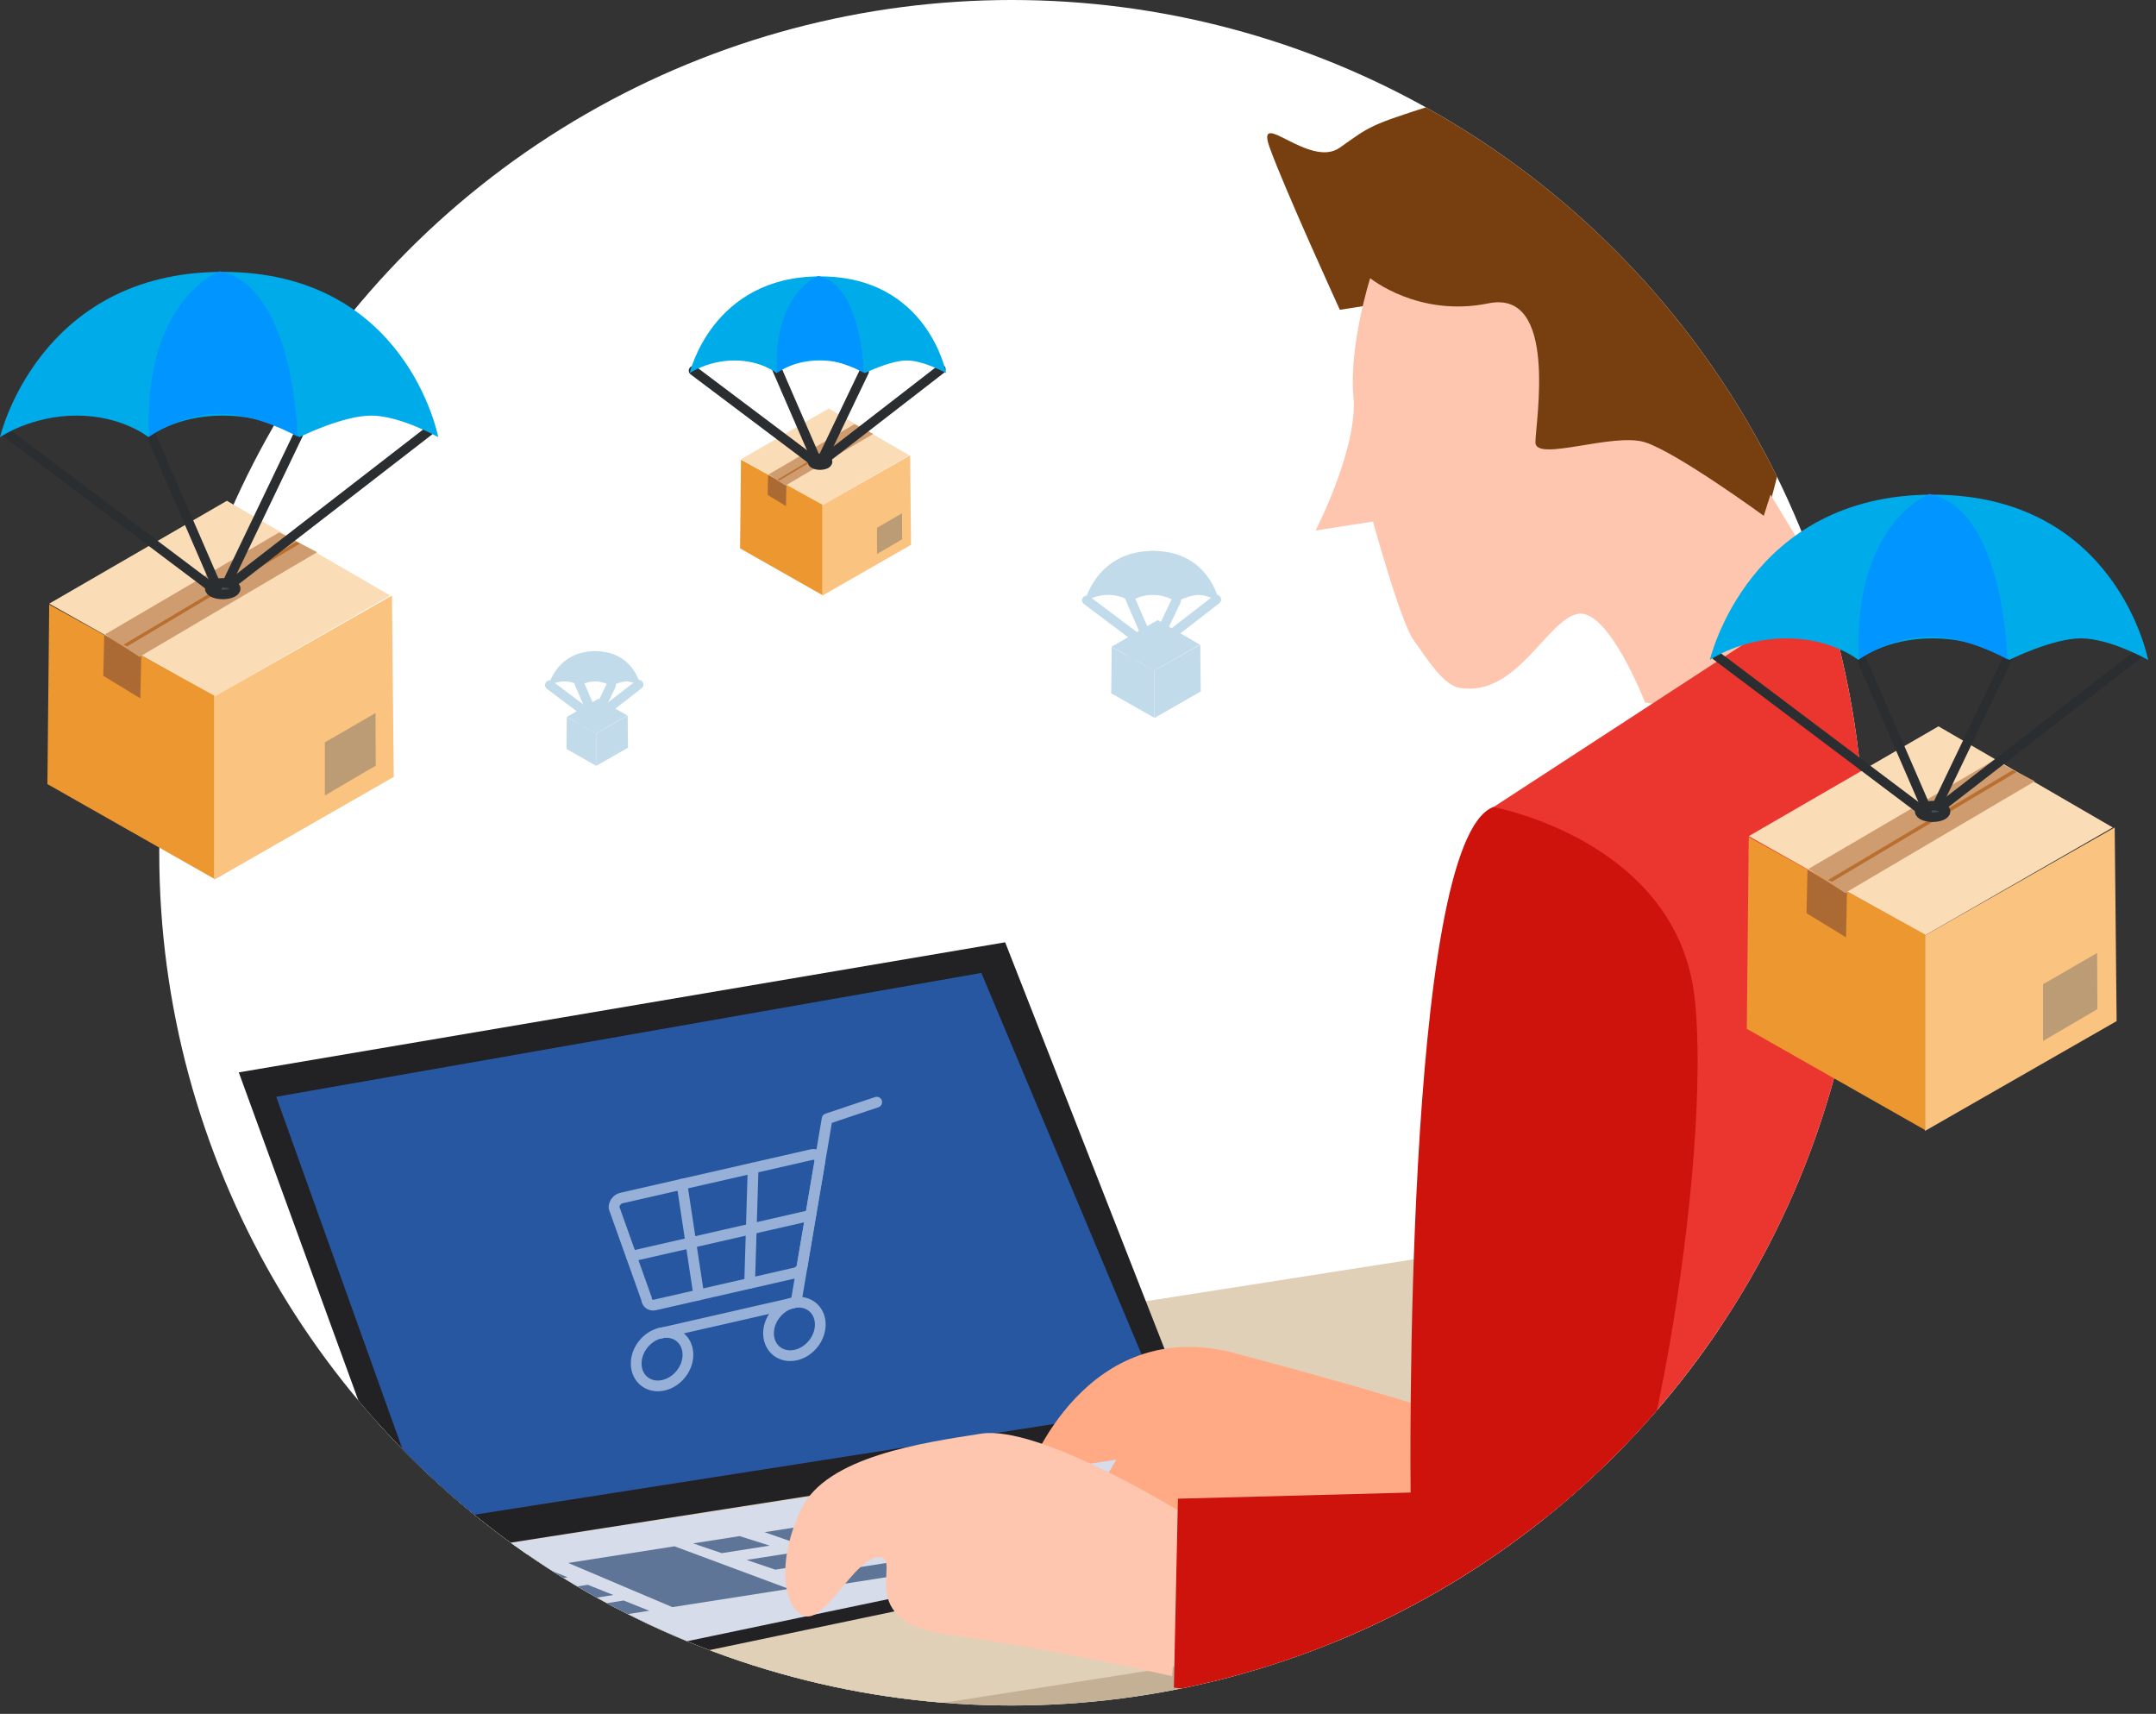
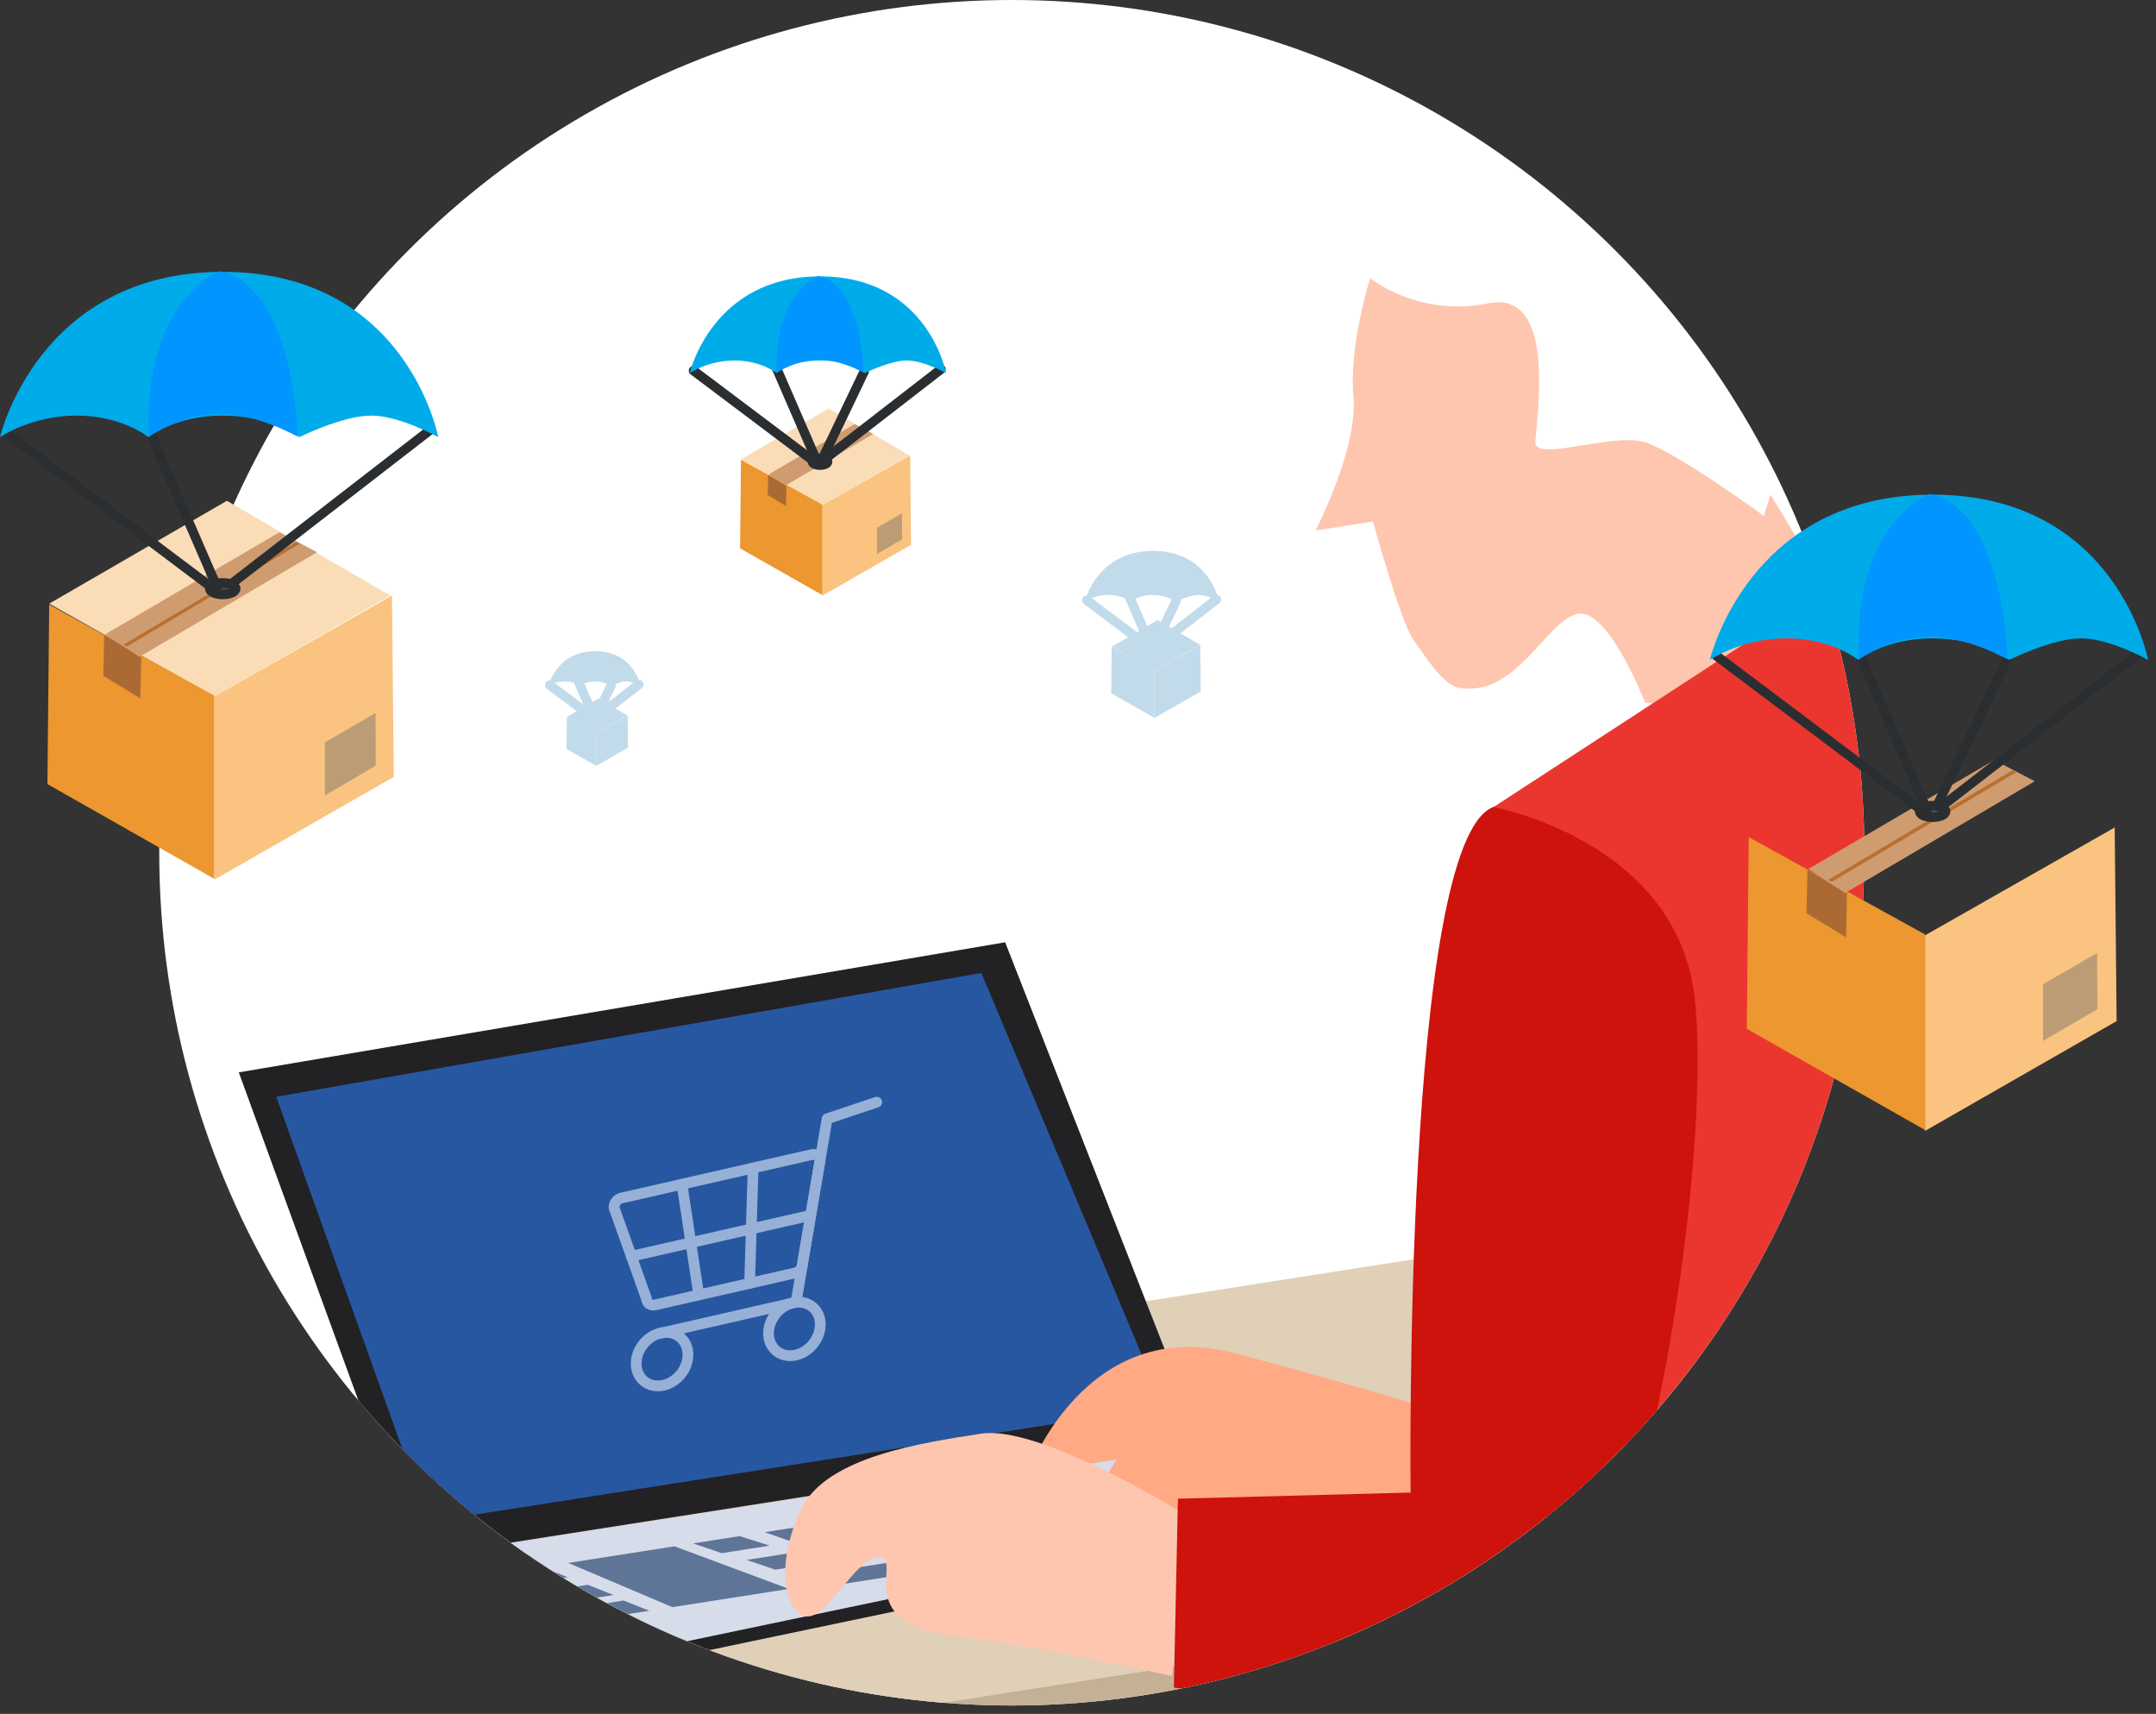
<svg xmlns="http://www.w3.org/2000/svg" xmlns:ns1="http://www.serif.com/" width="100%" height="100%" viewBox="0 0 229 182" version="1.1" xml:space="preserve" style="fill-rule:evenodd;clip-rule:evenodd;stroke-linecap:round;stroke-linejoin:round;stroke-miterlimit:1.5;">
  <rect x="0" y="0" width="229" height="182" fill="#333333" stroke="none" />
  <g>
    <circle cx="107.468" cy="90.553" r="90.553" style="fill:#fff;" />
    <clipPath id="_clip1">
      <circle cx="107.468" cy="90.553" r="90.553" />
    </clipPath>
    <g clip-path="url(#_clip1)">
      <g id="aktualn-Integracja-sklepu-AptusShop-z-serwisem-Allegro" ns1:id="aktualn Integracja sklepu AptusShop z serwisem Allegro">
        <path d="M1.412,157.007l0.459,2.931l51.921,31.154l154.218,-24.14l-206.598,-9.945Z" style="fill:#c4b095;" />
        <path d="M171.187,130.431l-169.775,26.576l51.921,31.153l154.218,-24.14l-36.364,-33.589Z" style="fill:#e0d0b7;" />
        <g>
          <path d="M44.533,166.761l18.685,11.002l77.973,-16.312l-14.196,-7.419l-82.462,12.729Z" style="fill:#222124;" />
          <path d="M44.315,165.367l18.685,11.002l77.973,-16.312l-14.196,-7.42l-82.462,12.73Z" style="fill:#d6dcea;" />
          <g>
            <path d="M120.161,161.897l3.824,0.914l-36.048,5.642l-2.732,-1.084l34.956,-5.472" style="fill:#5f7598;" />
            <path d="M71.64,164.202l12.155,4.522l-12.381,1.938l-11.062,-4.693l11.288,-1.767" style="fill:#5f7598;" />
            <path d="M113.691,160.265l3.875,0.905l-5.098,0.798l-3.72,-0.929l4.943,-0.774" style="fill:#5f7598;" />
            <path d="M79.305,165.647l3.044,1.036l5.098,-0.798l-3.198,-1.011l-4.944,0.773" style="fill:#5f7598;" />
            <path d="M106.408,161.405l3.876,0.905l-5.098,0.798l-3.721,-0.929l4.943,-0.774" style="fill:#5f7598;" />
            <path d="M99.126,162.545l3.511,0.962l-5.098,0.798l-3.356,-0.986l4.943,-0.774" style="fill:#5f7598;" />
            <path d="M92.208,163.628l3.147,1.019l-5.098,0.798l-2.992,-1.044l4.943,-0.773" style="fill:#5f7598;" />
            <path d="M107.272,158.624l3.876,0.905l-5.098,0.798l-3.721,-0.929l4.943,-0.774" style="fill:#5f7598;" />
            <path d="M73.615,163.893l3.044,1.035l5.098,-0.798l-3.199,-1.011l-4.943,0.774" style="fill:#5f7598;" />
            <path d="M99.99,159.764l3.875,0.905l-5.097,0.798l-3.721,-0.929l4.943,-0.774" style="fill:#5f7598;" />
            <path d="M128.787,157.902l4.179,0.857l-5.097,0.798l-4.025,-0.881l4.943,-0.774" style="fill:#5f7598;" />
            <path d="M121.505,159.042l4.179,0.857l-5.098,0.798l-4.024,-0.882l4.943,-0.773" style="fill:#5f7598;" />
            <path d="M121.837,156.344l4.179,0.858l-5.097,0.798l-4.025,-0.882l4.943,-0.774" style="fill:#5f7598;" />
            <path d="M114.555,157.484l4.179,0.858l-5.098,0.798l-4.024,-0.882l4.943,-0.774" style="fill:#5f7598;" />
            <path d="M135.094,159.182l4.179,0.857l-5.097,0.798l-4.025,-0.881l4.943,-0.774" style="fill:#5f7598;" />
            <path d="M135.277,156.886l4.351,0.831l-5.098,0.797l-4.196,-0.854l4.943,-0.774" style="fill:#5f7598;" />
            <path d="M128.027,155.375l4.351,0.831l-5.098,0.798l-4.196,-0.855l4.943,-0.774" style="fill:#5f7598;" />
            <path d="M141.841,158.126l4.351,0.83l-5.098,0.798l-4.196,-0.854l4.943,-0.774" style="fill:#5f7598;" />
            <path d="M57.487,169.063l2.569,1.109l5.098,-0.798l-2.724,-1.085l-4.943,0.774" style="fill:#5f7598;" />
            <path d="M52.628,167.178l2.569,1.109l5.098,-0.798l-2.723,-1.085l-4.944,0.774" style="fill:#5f7598;" />
            <path d="M61.302,170.733l2.569,1.109l5.098,-0.797l-2.724,-1.086l-4.943,0.774" style="fill:#5f7598;" />
            <path d="M127.812,160.322l4.179,0.857l-5.098,0.798l-4.024,-0.881l4.943,-0.774" style="fill:#5f7598;" />
            <path d="M93.072,160.847l3.511,0.962l-5.098,0.798l-3.357,-0.986l4.944,-0.774" style="fill:#5f7598;" />
            <path d="M86.153,161.93l3.147,1.019l-5.097,0.798l-2.993,-1.043l4.943,-0.774" style="fill:#5f7598;" />
          </g>
          <path d="M106.763,100.062l-81.4,13.813l18.778,51.519l83.132,-13.013l-20.51,-52.319Z" style="fill:#222124;" />
          <path d="M104.237,103.315l19.353,46.072l-78.078,12.222l-16.172,-45.142l74.897,-13.152Z" style="fill:#2857a1;" />
          <g>
            <path d="M93.123,117.038l-5.271,1.766l-3.301,19.481l-14.507,3.312" style="fill:none;stroke:#97b0d7;stroke-width:1.14px;" />
            <path d="M84.22,138.348c-1.514,0.346 -2.673,1.868 -2.586,3.397c0.087,1.529 1.387,2.49 2.901,2.145c1.515,-0.346 2.674,-1.868 2.587,-3.398c-0.087,-1.529 -1.387,-2.49 -2.902,-2.144Z" style="fill:none;stroke:#97b0d7;stroke-width:1.14px;" />
            <path d="M70.163,141.557c-1.514,0.346 -2.673,1.868 -2.586,3.397c0.087,1.53 1.387,2.49 2.901,2.145c1.515,-0.346 2.674,-1.868 2.587,-3.397c-0.087,-1.53 -1.387,-2.49 -2.902,-2.145Z" style="fill:none;stroke:#97b0d7;stroke-width:1.14px;" />
            <path d="M65.22,128.251c-0.027,-0.464 0.325,-0.926 0.784,-1.031l20.208,-4.613c0.459,-0.105 0.854,0.187 0.88,0.651l-1.848,10.882c0.026,0.463 -0.326,0.925 -0.785,1.03l-14.907,3.403c-0.459,0.105 -0.853,-0.186 -0.88,-0.65l-3.452,-9.672Z" style="fill:none;stroke:#97b0d7;stroke-width:1.14px;" />
            <path d="M86.107,129.054l-19.048,4.349" style="fill:none;stroke:#97b0d7;stroke-width:1.14px;" />
            <path d="M72.437,125.752l1.783,11.755" style="fill:none;stroke:#97b0d7;stroke-width:1.14px;" />
            <path d="M79.991,124.027l-0.368,12.247" style="fill:none;stroke:#97b0d7;stroke-width:1.14px;" />
          </g>
        </g>
        <g>
-           <path d="M142.312,32.897c0,0 -5.868,-12.823 -7.449,-17.218c-1.58,-4.395 4.236,2.289 7.449,0c3.213,-2.288 3.181,-2.385 9.814,-4.494c6.633,-2.11 6.398,-4.751 15.641,-3.877c9.243,0.874 18.536,5.49 19.523,8.371c0.987,2.881 3.404,19.465 3.601,23.005c0.197,3.541 -2.871,14.734 -2.871,14.734l0.272,1.743c0,-0 -19.502,4.303 -25.643,-5.271c-6.141,-9.573 -1.175,-13.207 -6.785,-14.829c-5.611,-1.621 -9.195,-2.846 -9.195,-2.846l-4.357,0.682Z" style="fill:#773e0f;" />
          <path d="M195.048,64.102l-6.991,-11.583l-0.718,2.255c0,0 -9.226,-6.731 -12.609,-7.809c-3.382,-1.077 -11.668,2.146 -11.646,0c0.021,-2.146 2.451,-16.274 -4.988,-14.753c-7.44,1.522 -12.561,-2.676 -12.561,-2.676c0,-0 -2.274,7.141 -1.777,12.598c0.497,5.458 -4.027,14.2 -4.027,14.2l6.1,-0.954c0,-0 2.912,10.614 4.285,12.542c1.373,1.927 3.16,4.83 4.908,5.124c6.052,1.016 9.236,-7.16 12.52,-7.852c3.284,-0.693 7.186,9.409 7.186,9.409l10.6,1.555l9.718,-12.056Z" style="fill:#fec6ae;" />
          <path d="M158.291,85.926l36.457,-23.741c0,0 17.695,17.228 23.195,32.972c5.5,15.745 8.519,56.41 1.029,70.532c-0.538,1.015 -52.907,8.282 -52.907,8.282l-7.388,-47.932l-0.386,-40.113Z" style="fill:#eb3630;" />
          <path d="M109.161,156.466c-0,0 6.084,-17.022 22.109,-12.745c16.025,4.276 20.938,6.007 20.938,6.007l1.582,10.108c0,0 -17.363,2.004 -19.519,3.056c-2.157,1.051 -17.675,-4.554 -17.675,-4.554l1.976,-3.345l-9.411,1.473Z" style="fill:#ffaa85;" />
          <path d="M125.131,160.394c-0,0 -14.817,-9.108 -20.917,-8.153c-6.1,0.955 -16.41,2.39 -19.104,7.99c-2.695,5.6 -1.903,10.654 0.352,11.372c2.255,0.719 5.428,-6.385 7.95,-6.244c2.522,0.141 -3.027,6.902 7.546,8.282c10.572,1.381 23.535,4.351 23.535,4.351l1.129,-14.461l-0.491,-3.137Z" style="fill:#fec6ae;" />
          <path d="M158.612,85.697c-0,-0 19.483,3.556 21.378,20.222c1.894,16.666 -4.723,59.847 -13.941,72.063c-4.176,5.535 -41.365,1.23 -41.365,1.23l0.43,-20.065l24.716,-0.655c0,0 -0.825,-69.149 8.782,-72.795Z" style="fill:#ce120c;" />
        </g>
      </g>
    </g>
    <g id="Group-46-copy" ns1:id="Group 46 copy">
      <path id="Shape-1293-copy" ns1:id="Shape 1293 copy" d="M24.1,53.178l-18.873,10.922l17.532,9.869l18.682,-10.731l-17.341,-10.06Z" style="fill:#fadcb7;" />
      <path id="Shape-1294-copy" ns1:id="Shape 1294 copy" d="M22.759,73.969l-0,19.449l19.065,-10.923l-0.192,-19.257l-18.873,10.731Z" style="fill:#fac380;" />
      <path id="Shape-1294-copy-3" ns1:id="Shape 1294 copy 3" d="M34.505,78.832l-0,5.64l5.405,-3.167l-0.025,-5.585l-5.38,3.112Z" style="fill:#bb9c75;" />
      <path id="Shape-1295-copy" ns1:id="Shape 1295 copy" d="M5.227,64.196l-0.192,19.066l17.724,10.06l-0,-19.449l-17.532,-9.677Z" style="fill:#ec972f;" />
      <path id="Shape-1296-copy" ns1:id="Shape 1296 copy" d="M11.071,67.453l3.928,2.3l-0.096,4.407l-3.928,-2.395l0.096,-4.312Z" style="fill:#ab6a33;" />
      <path id="Shape-1297-copy" ns1:id="Shape 1297 copy" d="M11.167,67.358l3.64,2.395l18.874,-11.114l-4.024,-2.108l-18.49,10.827Z" style="fill:#cf9c70;" />
      <path id="Shape-1298-copy" ns1:id="Shape 1298 copy" d="M13.505,68.637l-0.394,-0.172l18.351,-10.914l0.395,0.172l-18.352,10.914Z" style="fill:#b86f30;" />
    </g>
    <g>
      <path d="M45.612,45.722l-20.953,16.215" style="fill:none;stroke:#2b2e31;stroke-width:1px;" />
-       <path d="M31.685,46.135l-7.821,16.311" style="fill:none;stroke:#2b2e31;stroke-width:1px;" />
      <ellipse cx="23.658" cy="62.51" rx="1.383" ry="0.62" style="fill:#424f58;stroke:#2b2e31;stroke-width:1px;" />
      <path d="M15.565,45.086l7.504,17.296" style="fill:none;stroke:#2b2e31;stroke-width:1px;" />
      <path d="M0.685,45.976l22.352,16.82" style="fill:none;stroke:#2b2e31;stroke-width:1px;" />
      <path d="M0,46.421c0,0 4.07,-17.551 23.656,-17.551c19.586,0 22.892,17.551 22.892,17.551c0,0 -4.069,-2.289 -7.122,-2.289c-3.052,-0 -7.631,2.289 -7.631,2.289c0,0 -3.052,-2.289 -8.139,-2.289c-5.088,-0 -7.886,2.289 -7.886,2.289c0,0 -2.798,-2.289 -7.63,-2.289c-4.833,-0 -8.14,2.289 -8.14,2.289Z" style="fill:#00abe9;" />
      <path d="M23.323,28.807c0,-0 -8.139,3.052 -7.503,17.551c-0,-0 3.433,-2.417 7.503,-2.417c4.07,0 8.267,2.417 8.267,2.417c0,-0 -0.254,-15.898 -8.267,-17.551Z" style="fill:#0095ff;" />
    </g>
    <g id="Group-46-copy1" ns1:id="Group 46 copy">
      <path id="Shape-1293-copy1" ns1:id="Shape 1293 copy" d="M88.018,43.382l-9.315,5.391l8.653,4.871l9.221,-5.297l-8.559,-4.965Z" style="fill:#fadcb7;" />
      <path id="Shape-1294-copy1" ns1:id="Shape 1294 copy" d="M87.356,53.644l0,9.6l9.41,-5.391l-0.094,-9.506l-9.316,5.297Z" style="fill:#fac380;" />
      <path id="Shape-1294-copy-31" ns1:id="Shape 1294 copy 3" d="M93.153,56.044l0,2.784l2.669,-1.563l-0.013,-2.757l-2.656,1.536Z" style="fill:#bb9c75;" />
      <path id="Shape-1295-copy1" ns1:id="Shape 1295 copy" d="M78.703,48.82l-0.095,9.411l8.748,4.965l0,-9.599l-8.653,-4.777Z" style="fill:#ec972f;" />
      <path id="Shape-1296-copy1" ns1:id="Shape 1296 copy" d="M81.587,50.428l1.939,1.135l-0.047,2.175l-1.939,-1.182l0.047,-2.128Z" style="fill:#ab6a33;" />
      <path id="Shape-1297-copy1" ns1:id="Shape 1297 copy" d="M81.634,50.381l1.797,1.182l9.316,-5.485l-1.986,-1.041l-9.127,5.344Z" style="fill:#cf9c70;" />
-       <path id="Shape-1298-copy1" ns1:id="Shape 1298 copy" d="M82.789,51.012l-0.195,-0.084l9.058,-5.387l0.194,0.085l-9.057,5.386Z" style="fill:#b86f30;" />
    </g>
    <g>
      <path d="M99.943,39.209l-12.259,9.487" style="fill:none;stroke:#2b2e31;stroke-width:1px;" />
      <path d="M91.795,39.451l-4.576,9.543" style="fill:none;stroke:#2b2e31;stroke-width:1px;" />
      <ellipse cx="87.099" cy="49.031" rx="0.809" ry="0.363" style="fill:#424f58;stroke:#2b2e31;stroke-width:1px;" />
      <path d="M82.363,38.837l4.391,10.12" style="fill:none;stroke:#2b2e31;stroke-width:1px;" />
      <path d="M73.657,39.358l13.078,9.841" style="fill:none;stroke:#2b2e31;stroke-width:1px;" />
      <path d="M73.256,39.618c0,0 2.382,-10.269 13.841,-10.269c11.46,0 13.394,10.269 13.394,10.269c0,0 -2.381,-1.339 -4.167,-1.339c-1.786,-0 -4.465,1.339 -4.465,1.339c0,0 -1.785,-1.339 -4.762,-1.339c-2.976,-0 -4.614,1.339 -4.614,1.339c0,0 -1.637,-1.339 -4.464,-1.339c-2.828,-0 -4.763,1.339 -4.763,1.339Z" style="fill:#00abe9;" />
      <path d="M86.903,29.312c-0,-0 -4.763,1.786 -4.391,10.269c0,-0 2.009,-1.414 4.391,-1.414c2.381,-0 4.836,1.414 4.836,1.414c0,-0 -0.148,-9.302 -4.836,-10.269Z" style="fill:#0095ff;" />
    </g>
    <g id="Group-46-copy2" ns1:id="Group 46 copy">
      <path id="Shape-1293-copy2" ns1:id="Shape 1293 copy" d="M122.956,65.848l-4.879,2.823l4.532,2.551l4.829,-2.774l-4.482,-2.6Z" style="fill:#c2dbea;" />
      <path id="Shape-1294-copy2" ns1:id="Shape 1294 copy" d="M122.609,71.222l0,5.028l4.929,-2.823l-0.05,-4.979l-4.879,2.774Z" style="fill:#c2dbea;" />
      <path id="Shape-1294-copy-32" ns1:id="Shape 1294 copy 3" d="M125.645,72.48l0,1.458l1.398,-0.819l-0.007,-1.444l-1.391,0.805Z" style="fill:#c2dbea;" />
      <path id="Shape-1295-copy2" ns1:id="Shape 1295 copy" d="M118.077,68.696l-0.05,4.929l4.582,2.6l0,-5.028l-4.532,-2.501Z" style="fill:#c2dbea;" />
      <path id="Shape-1296-copy2" ns1:id="Shape 1296 copy" d="M119.588,69.538l1.015,0.594l-0.025,1.14l-1.015,-0.619l0.025,-1.115Z" style="fill:#c2dbea;" />
-       <path id="Shape-1297-copy2" ns1:id="Shape 1297 copy" d="M119.612,69.513l0.942,0.619l4.878,-2.873l-1.04,-0.544l-4.78,2.798Z" style="fill:#c2dbea;" />
      <path id="Shape-1298-copy2" ns1:id="Shape 1298 copy" d="M120.217,69.844l-0.102,-0.044l4.744,-2.822l0.102,0.045l-4.744,2.821Z" style="fill:#c2dbea;" />
    </g>
    <g>
      <path d="M129.202,63.662l-6.421,4.969" style="fill:none;stroke:#c2dbea;stroke-width:1px;" />
      <path d="M124.934,63.789l-2.397,4.998" style="fill:none;stroke:#c2dbea;stroke-width:1px;" />
      <ellipse cx="122.474" cy="68.806" rx="0.424" ry="0.19" style="fill:#424f58;stroke:#c2dbea;stroke-width:1px;" />
      <path d="M119.994,63.467l2.3,5.3" style="fill:none;stroke:#c2dbea;stroke-width:1px;" />
      <path d="M115.434,63.74l6.85,5.154" style="fill:none;stroke:#c2dbea;stroke-width:1px;" />
      <path d="M115.224,63.876c0,0 1.248,-5.378 7.249,-5.378c6.002,-0 7.016,5.378 7.016,5.378c-0,0 -1.248,-0.701 -2.183,-0.701c-0.935,-0 -2.338,0.701 -2.338,0.701c-0,0 -0.936,-0.701 -2.495,-0.701c-1.559,-0 -2.416,0.701 -2.416,0.701c0,0 -0.857,-0.701 -2.338,-0.701c-1.481,-0 -2.495,0.701 -2.495,0.701Z" style="fill:#c2dbea;" />
      <path d="M122.372,58.478c-0,0 -2.495,0.936 -2.3,5.379c0,-0 1.052,-0.741 2.3,-0.741c1.247,0 2.533,0.741 2.533,0.741c-0,-0 -0.078,-4.872 -2.533,-5.379Z" style="fill:#c2dbea;" />
    </g>
    <g id="Group-46-copy3" ns1:id="Group 46 copy">
      <path id="Shape-1293-copy3" ns1:id="Shape 1293 copy" d="M63.556,74.195l-3.35,1.938l3.112,1.752l3.316,-1.905l-3.078,-1.785Z" style="fill:#c2dbea;" />
      <path id="Shape-1294-copy3" ns1:id="Shape 1294 copy" d="M63.318,77.885l-0,3.452l3.384,-1.938l-0.034,-3.419l-3.35,1.905Z" style="fill:#c2dbea;" />
      <path id="Shape-1294-copy-33" ns1:id="Shape 1294 copy 3" d="M65.403,78.748l-0,1.001l0.959,-0.562l-0.004,-0.991l-0.955,0.552Z" style="fill:#c2dbea;" />
      <path id="Shape-1295-copy3" ns1:id="Shape 1295 copy" d="M60.206,76.15l-0.034,3.385l3.146,1.785l-0,-3.452l-3.112,-1.718Z" style="fill:#c2dbea;" />
      <path id="Shape-1296-copy3" ns1:id="Shape 1296 copy" d="M61.243,76.729l0.697,0.408l-0.017,0.782l-0.697,-0.425l0.017,-0.765Z" style="fill:#c2dbea;" />
      <path id="Shape-1297-copy3" ns1:id="Shape 1297 copy" d="M61.26,76.712l0.646,0.425l3.35,-1.973l-0.714,-0.374l-3.282,1.922Z" style="fill:#c2dbea;" />
      <path id="Shape-1298-copy3" ns1:id="Shape 1298 copy" d="M61.675,76.939l-0.07,-0.031l3.258,-1.937l0.07,0.031l-3.258,1.937Z" style="fill:#c2dbea;" />
    </g>
    <g>
      <path d="M67.844,72.694l-4.408,3.412" style="fill:none;stroke:#c2dbea;stroke-width:1px;" />
      <path d="M64.914,72.781l-1.646,3.432" style="fill:none;stroke:#c2dbea;stroke-width:1px;" />
      <ellipse cx="63.225" cy="76.226" rx="0.291" ry="0.13" style="fill:#424f58;stroke:#c2dbea;stroke-width:1px;" />
      <path d="M61.522,72.56l1.579,3.64" style="fill:none;stroke:#c2dbea;stroke-width:1px;" />
      <path d="M58.391,72.748l4.703,3.539" style="fill:none;stroke:#c2dbea;stroke-width:1px;" />
      <path d="M58.247,72.841c0,0 0.857,-3.693 4.978,-3.693c4.121,0 4.816,3.693 4.816,3.693c0,0 -0.856,-0.482 -1.498,-0.482c-0.642,0 -1.606,0.482 -1.606,0.482c0,0 -0.642,-0.482 -1.712,-0.482c-1.071,0 -1.66,0.482 -1.66,0.482c0,0 -0.588,-0.482 -1.605,-0.482c-1.017,0 -1.713,0.482 -1.713,0.482Z" style="fill:#c2dbea;" />
-       <path d="M63.155,69.135c-0,-0 -1.713,0.642 -1.579,3.693c-0,-0 0.722,-0.509 1.579,-0.509c0.856,0 1.739,0.509 1.739,0.509c0,-0 -0.053,-3.345 -1.739,-3.693Z" style="fill:#c2dbea;" />
+       <path d="M63.155,69.135c-0,-0 -1.713,0.642 -1.579,3.693c-0,-0 0.722,-0.509 1.579,-0.509c0.856,0 1.739,0.509 1.739,0.509Z" style="fill:#c2dbea;" />
    </g>
    <g id="Group-46-copy4" ns1:id="Group 46 copy">
-       <path id="Shape-1293-copy4" ns1:id="Shape 1293 copy" d="M205.895,77.129l-20.151,11.662l18.719,10.536l19.946,-11.457l-18.514,-10.741Z" style="fill:#fadcb7;" />
      <path id="Shape-1294-copy4" ns1:id="Shape 1294 copy" d="M204.463,99.327l-0,20.766l20.355,-11.662l-0.204,-20.561l-20.151,11.457Z" style="fill:#fac380;" />
      <path id="Shape-1294-copy-34" ns1:id="Shape 1294 copy 3" d="M217.003,104.52l0,6.022l5.772,-3.382l-0.027,-5.963l-5.745,3.323Z" style="fill:#bb9c75;" />
      <path id="Shape-1295-copy4" ns1:id="Shape 1295 copy" d="M185.744,88.893l-0.205,20.357l18.924,10.741l-0,-20.766l-18.719,-10.332Z" style="fill:#ec972f;" />
      <path id="Shape-1296-copy4" ns1:id="Shape 1296 copy" d="M191.984,92.371l4.193,2.455l-0.102,4.706l-4.194,-2.558l0.103,-4.603Z" style="fill:#ab6a33;" />
      <path id="Shape-1297-copy4" ns1:id="Shape 1297 copy" d="M192.086,92.269l3.887,2.557l20.151,-11.866l-4.297,-2.25l-19.741,11.559Z" style="fill:#cf9c70;" />
      <path id="Shape-1298-copy4" ns1:id="Shape 1298 copy" d="M194.582,93.635l-0.421,-0.184l19.594,-11.653l0.421,0.184l-19.594,11.653Z" style="fill:#b86f30;" />
    </g>
    <g>
      <path d="M227.226,69.377l-20.953,16.216" style="fill:none;stroke:#2b2e31;stroke-width:1px;" />
      <path d="M213.3,69.791l-7.822,16.311" style="fill:none;stroke:#2b2e31;stroke-width:1px;" />
      <ellipse cx="205.273" cy="86.165" rx="1.383" ry="0.62" style="fill:#424f58;stroke:#2b2e31;stroke-width:1px;" />
      <path d="M197.18,68.741l7.504,17.297" style="fill:none;stroke:#2b2e31;stroke-width:1px;" />
      <path d="M182.3,69.632l22.352,16.819" style="fill:none;stroke:#2b2e31;stroke-width:1px;" />
      <path d="M181.615,70.077c-0,-0 4.069,-17.551 23.655,-17.551c19.586,-0 22.893,17.551 22.893,17.551c0,-0 -4.07,-2.289 -7.122,-2.289c-3.052,-0 -7.631,2.289 -7.631,2.289c-0,-0 -3.052,-2.289 -8.14,-2.289c-5.087,-0 -7.885,2.289 -7.885,2.289c0,-0 -2.798,-2.289 -7.631,-2.289c-4.833,-0 -8.139,2.289 -8.139,2.289Z" style="fill:#00abe9;" />
      <path d="M204.938,52.462c-0,0 -8.14,3.053 -7.504,17.551c0,0 3.434,-2.416 7.504,-2.416c4.07,-0 8.267,2.416 8.267,2.416c-0,0 -0.255,-15.897 -8.267,-17.551Z" style="fill:#0095ff;" />
    </g>
  </g>
</svg>